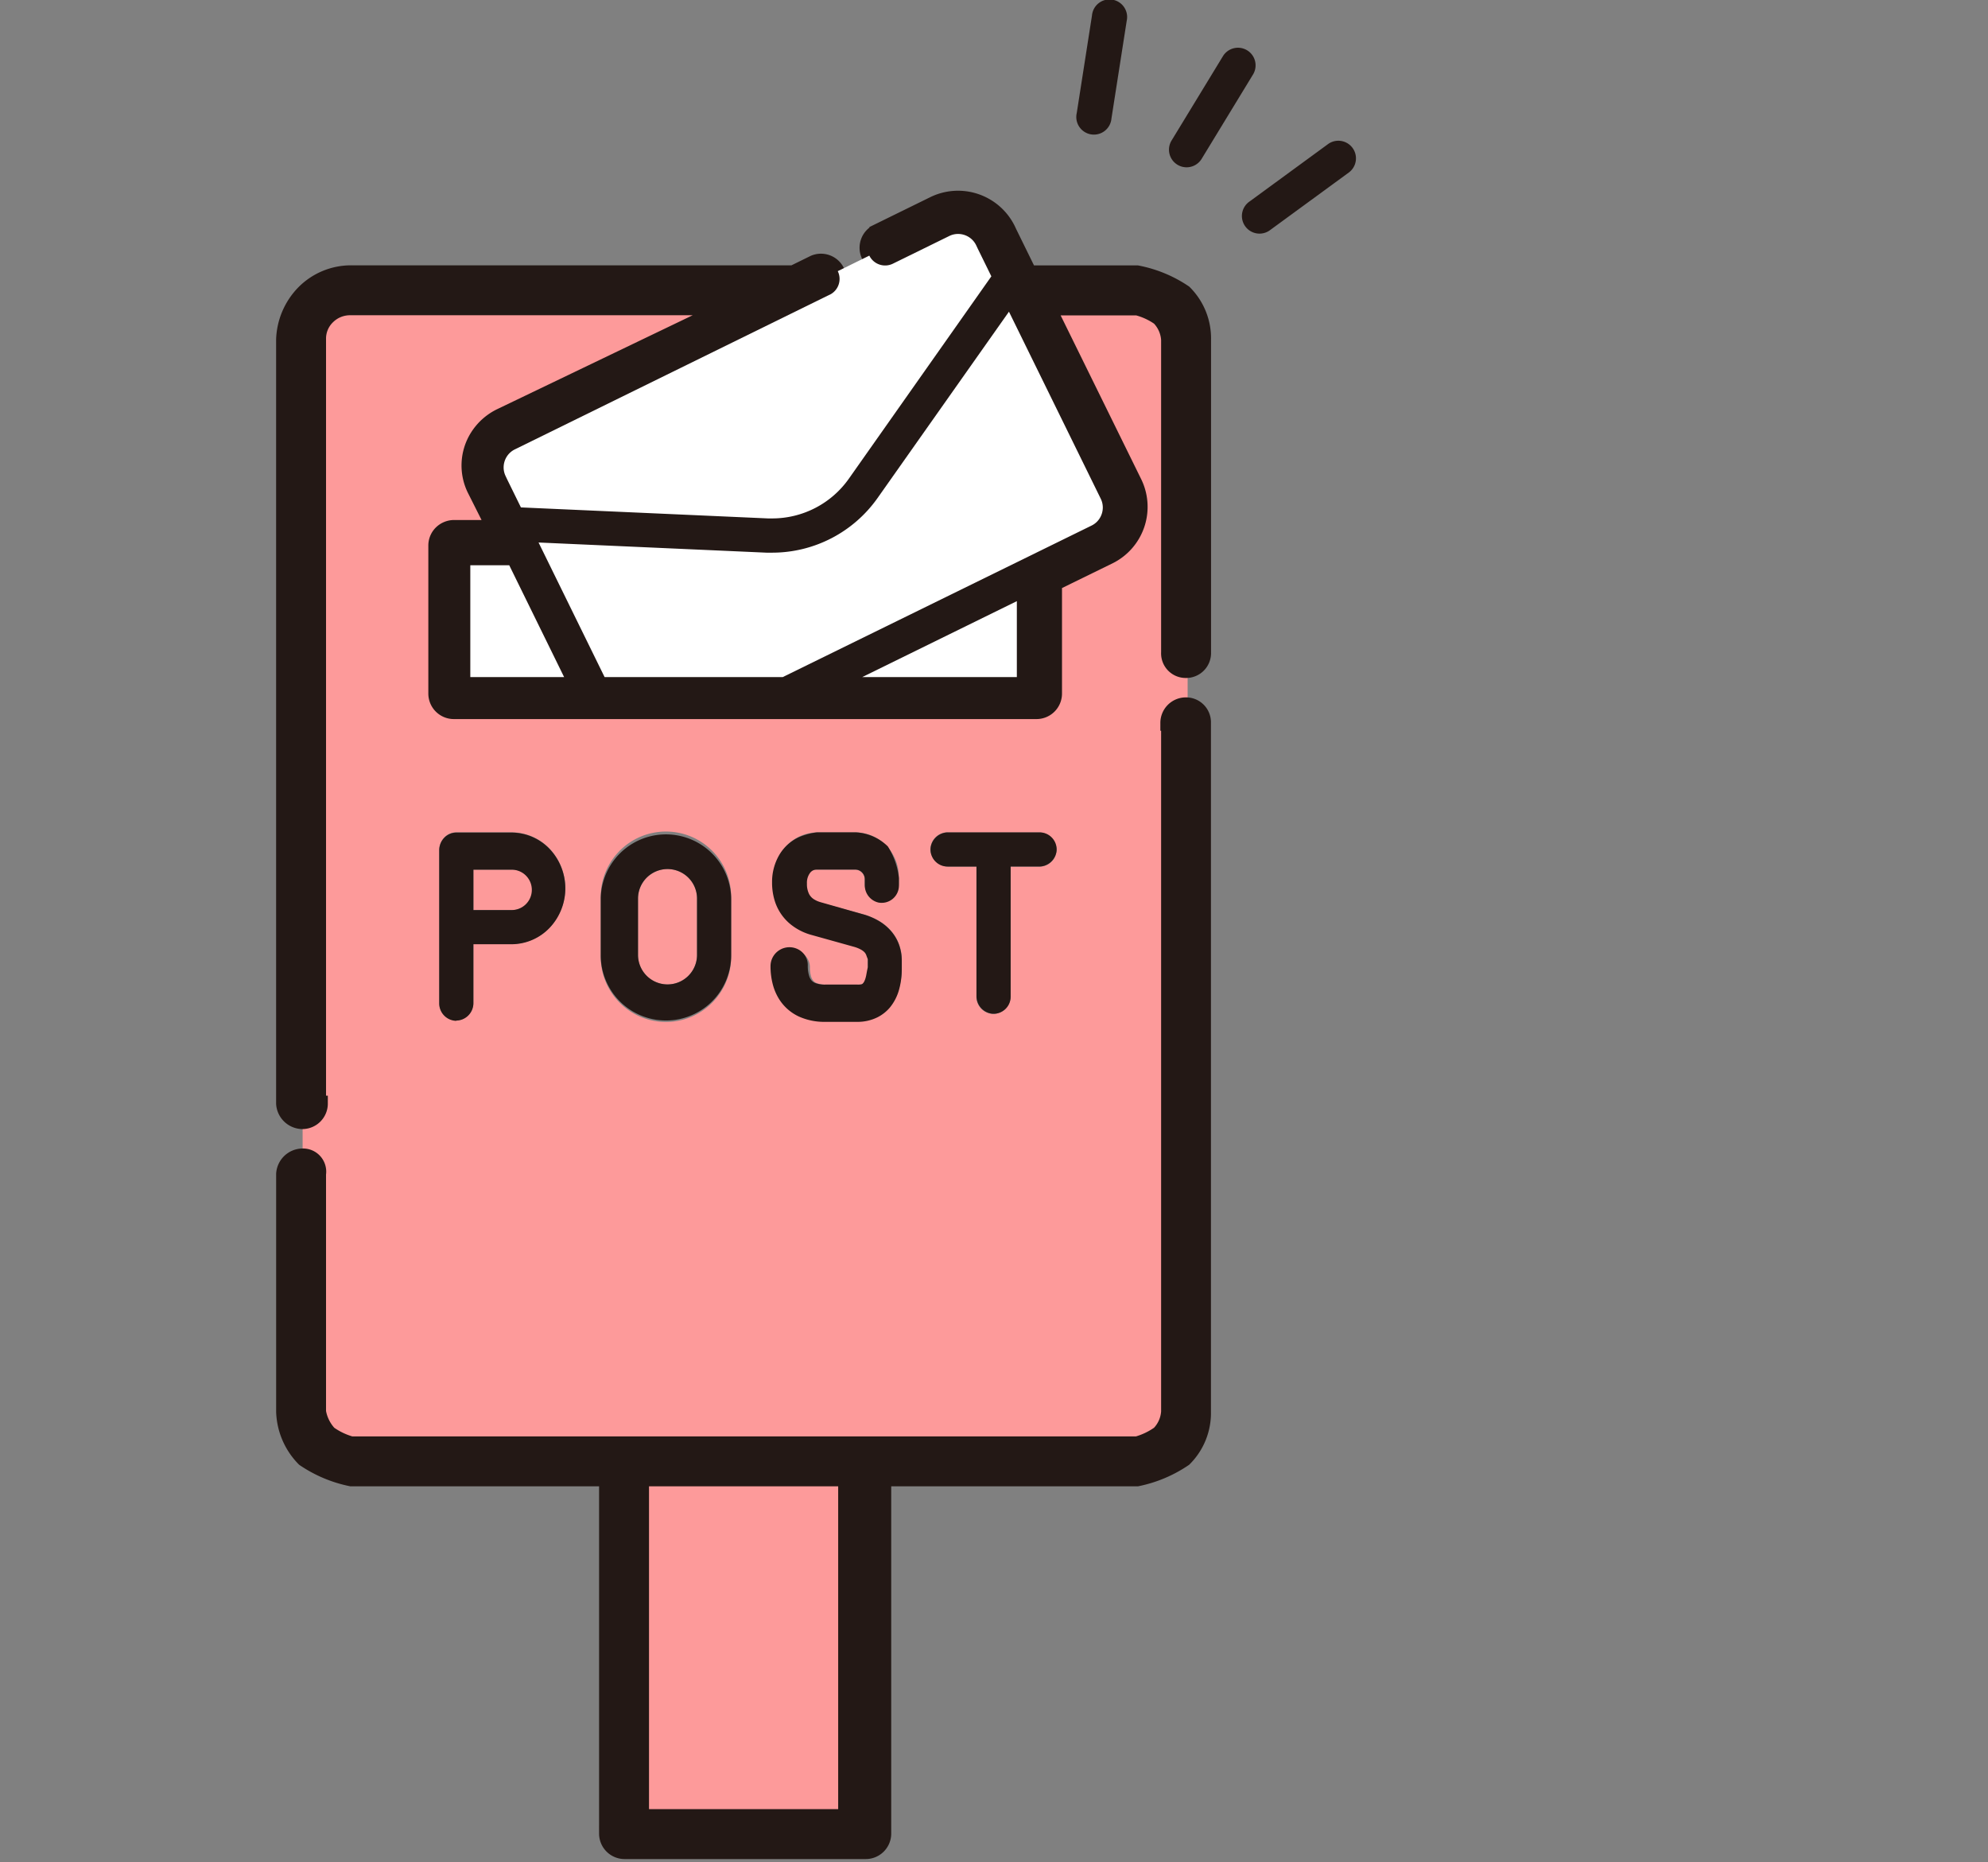
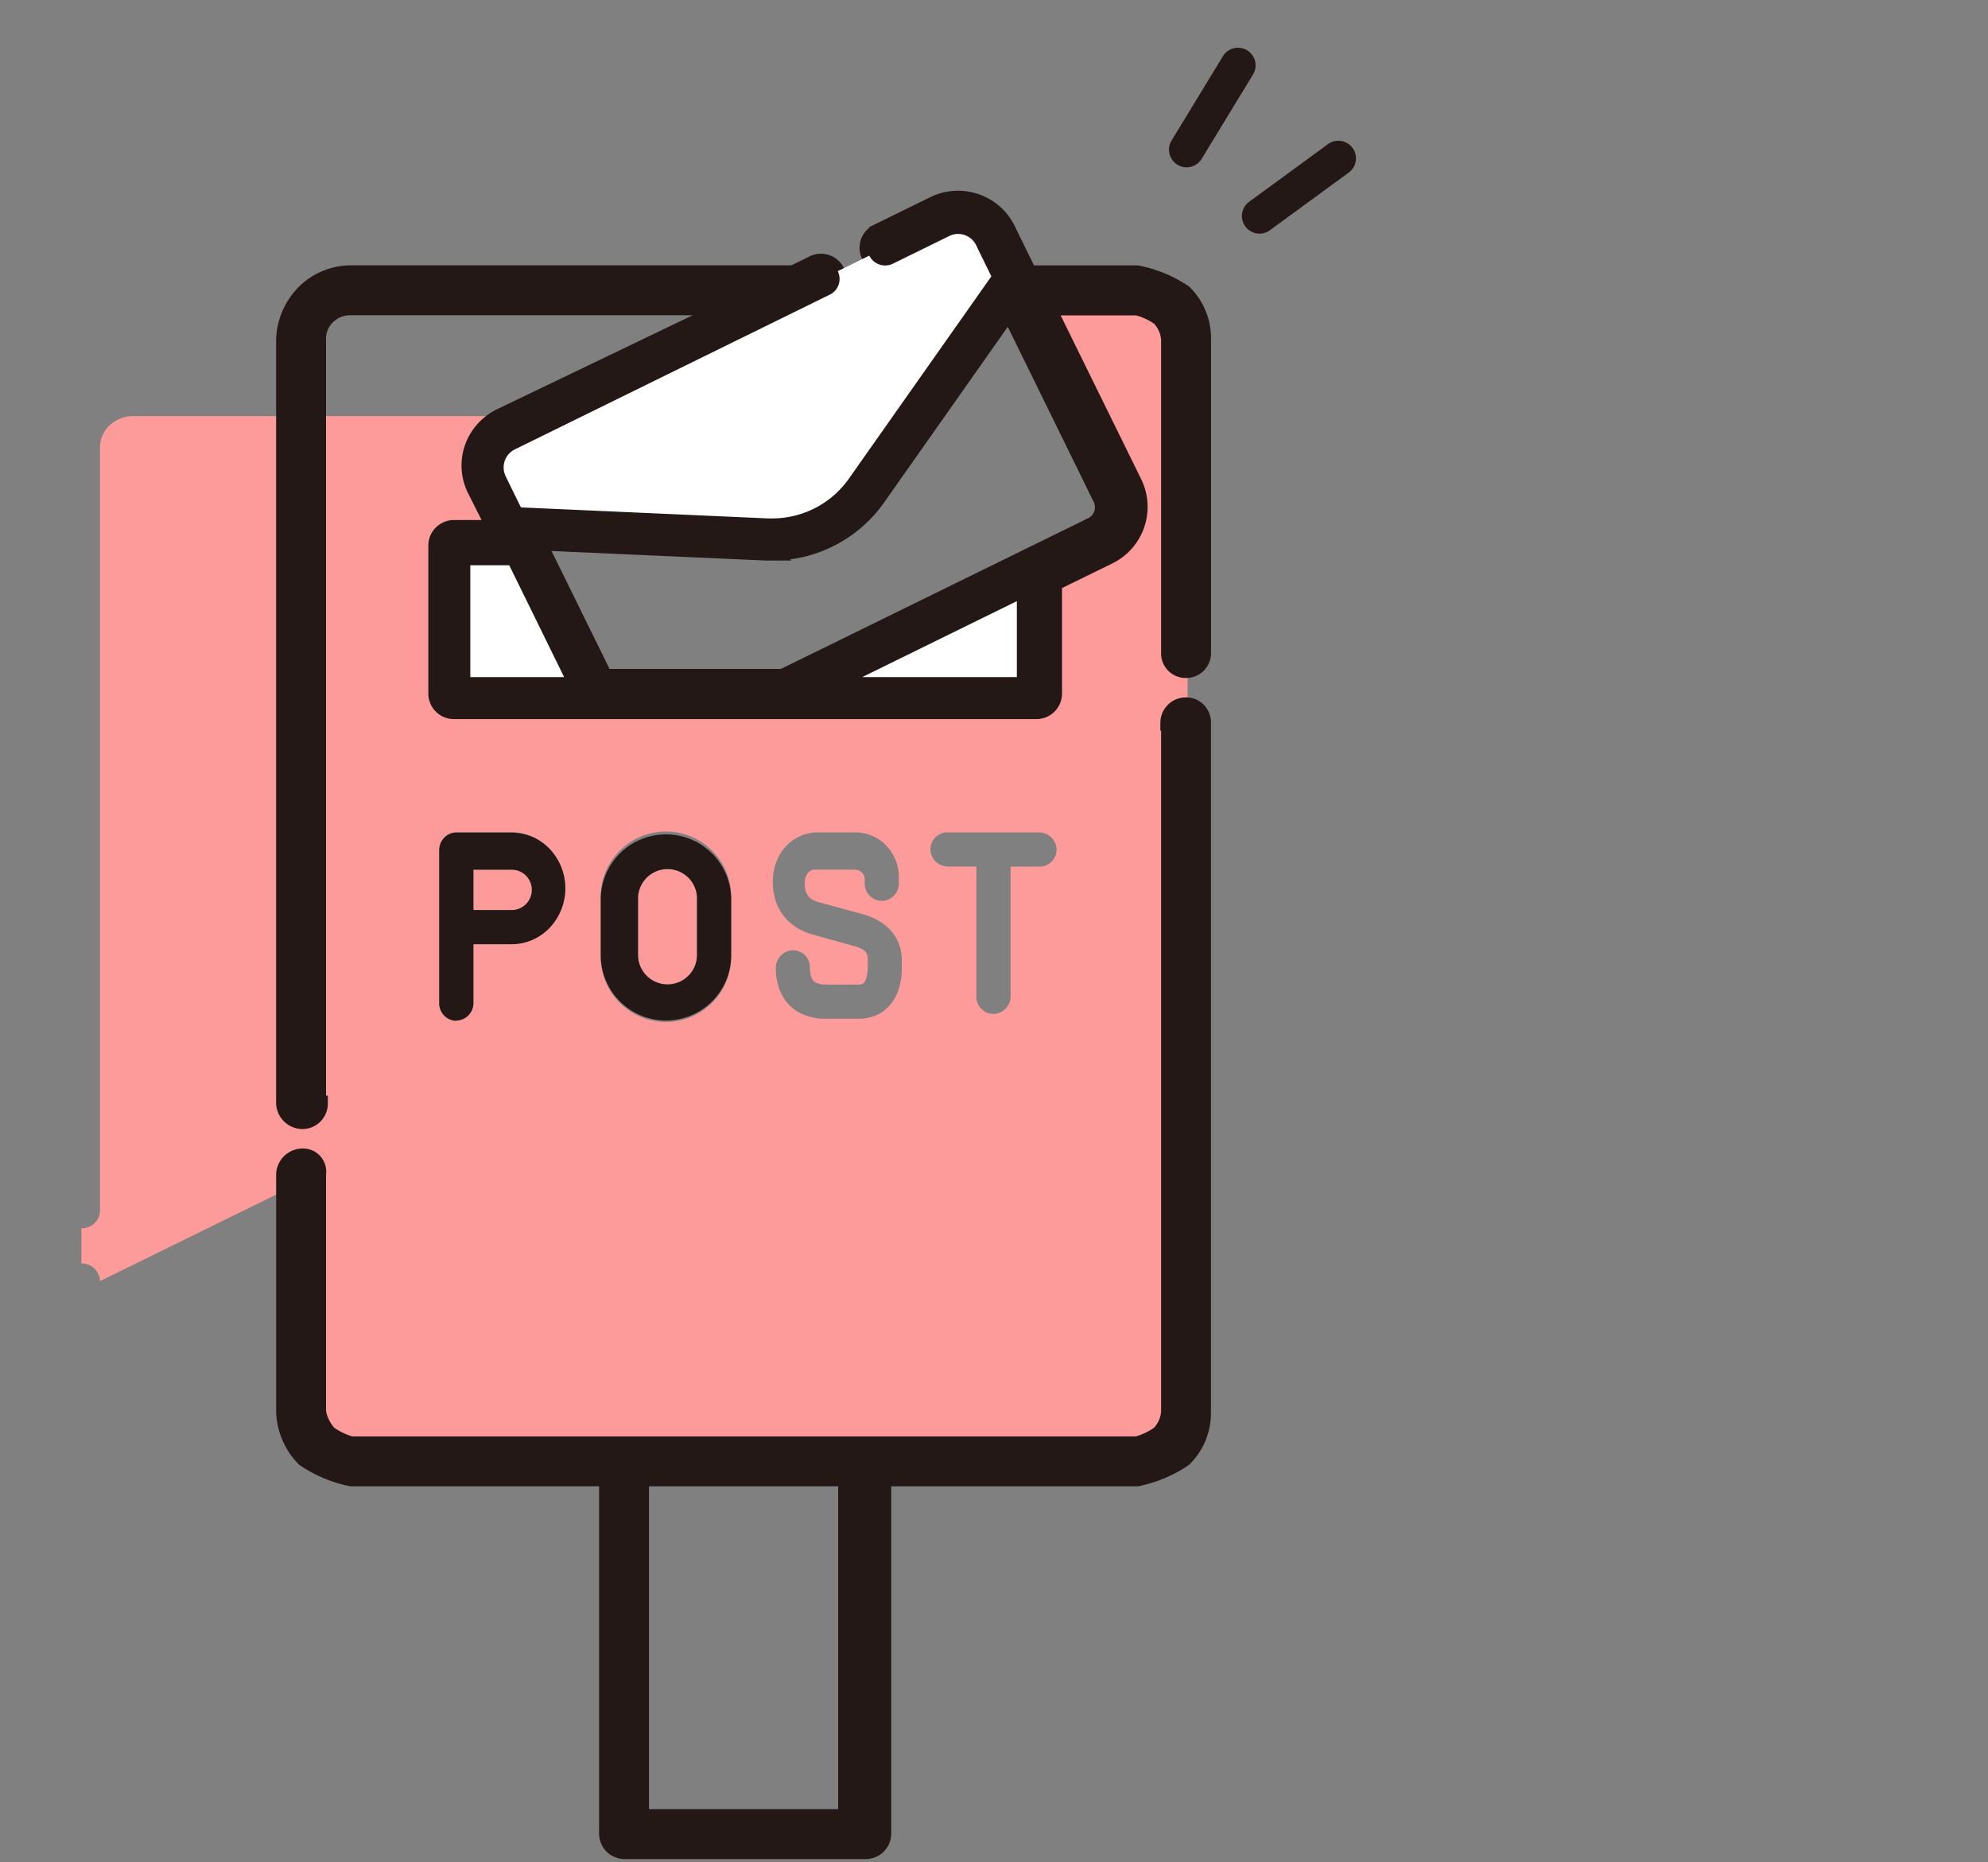
<svg xmlns="http://www.w3.org/2000/svg" width="63" height="59" viewBox="0 0 63 59">
  <rect x="0" y="0" width="63" height="59" fill="#808080" stroke="none" />
  <defs>
    <clipPath id="a">
      <path data-name="長方形 11594" transform="translate(1005 5990)" fill="#fff" stroke="#707070" d="M0 0h63v59H0z" />
    </clipPath>
  </defs>
  <g data-name="マスクグループ 350" transform="translate(-1005 -5990)" clip-path="url(#a)">
    <g data-name="グループ 8412">
-       <path data-name="パス 182" d="M1025.317 6036.841h6.495v10.726h-6.495z" fill="#fd9a9a" />
      <g data-name="グループ 511">
        <g data-name="グループ 653">
          <path data-name="パス 166" d="M1021.692 6018.645a.64.64 0 00-.452-1.092h-1.237v1.279h1.237a.635.635 0 00.452-.187" fill="#fd9a9a" />
-           <path data-name="パス 167" d="M1018.92 6016.935a.57.57 0 01.159-.4.53.53 0 01.383-.165h1.748a1.674 1.674 0 011.207.519 1.818 1.818 0 010 2.5 1.674 1.674 0 01-1.207.519h-1.208v1.849a.562.562 0 01-.432.559.548.548 0 01-.65-.55zm5.117 1.523a2.067 2.067 0 114.133 0v1.808a2.067 2.067 0 11-4.133 0zm8.436 1.768a.27.27 0 00-.071-.094.53.53 0 00-.1-.068 1.023 1.023 0 00-.215-.084l-1.344-.375a1.809 1.809 0 01-.7-.368 1.557 1.557 0 01-.463-.705 1.936 1.936 0 01-.089-.6 1.692 1.692 0 01.226-.864 1.416 1.416 0 01.633-.574 1.375 1.375 0 01.569-.122h1.19a1.358 1.358 0 01.976.417 1.443 1.443 0 01.4 1.006v.179a.561.561 0 01-.432.558.547.547 0 01-.65-.547v-.125a.3.3 0 00-.092-.217.315.315 0 00-.222-.09h-1.27a.265.265 0 00-.109.022.277.277 0 00-.092.067.508.508 0 00-.114.351.684.684 0 00.071.336.442.442 0 00.17.171.829.829 0 00.207.085l1.373.374a2.169 2.169 0 01.515.21 1.552 1.552 0 01.439.371 1.356 1.356 0 01.2.347 1.455 1.455 0 01.1.54v.222a2.322 2.322 0 01-.077.615 1.487 1.487 0 01-.295.575 1.219 1.219 0 01-.366.292 1.362 1.362 0 01-.632.146h-1.033a1.789 1.789 0 01-.776-.16 1.349 1.349 0 01-.552-.48 1.524 1.524 0 01-.188-.416 2.036 2.036 0 01-.075-.523.565.565 0 01.5-.59.541.541 0 01.581.54.951.951 0 00.041.3.336.336 0 00.086.144.292.292 0 00.093.057.771.771 0 00.289.045h1.027a.333.333 0 00.122-.018.142.142 0 00.054-.037.274.274 0 00.038-.056.615.615 0 00.051-.144 1.35 1.35 0 00.032-.308v-.256a.353.353 0 00-.027-.148m2.555-3.853h2.887a.56.56 0 01.567.493.541.541 0 01-.539.59h-.916v4.097a.56.56 0 01-.493.567.541.541 0 01-.59-.539v-4.128h-.888a.56.56 0 01-.567-.493.541.541 0 01.539-.59m-19.847 10.776v7.524a.958.958 0 00.307.7 1.074 1.074 0 00.741.29h24.77a1.074 1.074 0 00.741-.29.958.958 0 00.307-.7v-21.808a.575.575 0 01.59-.558v-1.115a.575.575 0 01-.59-.558v-9.9a.957.957 0 00-.307-.7 1.074 1.074 0 00-.741-.29h-2.788l2.731 5.541a1.748 1.748 0 01-.8 2.343l-1.732.847v3.5a.558.558 0 01-.559.557h-18.469a.558.558 0 01-.559-.557v-4.689a.555.555 0 01.555-.555h1.246l-.547-1.114-.047-.095a1.745 1.745 0 01.8-2.336l7.011-3.442h-11.612a1.073 1.073 0 00-.741.29.957.957 0 00-.307.7v24.185a.575.575 0 01-.59.557v1.115a.575.575 0 01.59.558" fill="#fd9a9a" />
+           <path data-name="パス 167" d="M1018.92 6016.935a.57.57 0 01.159-.4.53.53 0 01.383-.165h1.748a1.674 1.674 0 011.207.519 1.818 1.818 0 010 2.5 1.674 1.674 0 01-1.207.519h-1.208v1.849a.562.562 0 01-.432.559.548.548 0 01-.65-.55zm5.117 1.523a2.067 2.067 0 114.133 0v1.808a2.067 2.067 0 11-4.133 0zm8.436 1.768a.27.27 0 00-.071-.094.53.53 0 00-.1-.068 1.023 1.023 0 00-.215-.084l-1.344-.375a1.809 1.809 0 01-.7-.368 1.557 1.557 0 01-.463-.705 1.936 1.936 0 01-.089-.6 1.692 1.692 0 01.226-.864 1.416 1.416 0 01.633-.574 1.375 1.375 0 01.569-.122h1.19a1.358 1.358 0 01.976.417 1.443 1.443 0 01.4 1.006v.179a.561.561 0 01-.432.558.547.547 0 01-.65-.547v-.125a.3.3 0 00-.092-.217.315.315 0 00-.222-.09h-1.27a.265.265 0 00-.109.022.277.277 0 00-.092.067.508.508 0 00-.114.351.684.684 0 00.071.336.442.442 0 00.17.171.829.829 0 00.207.085l1.373.374a2.169 2.169 0 01.515.21 1.552 1.552 0 01.439.371 1.356 1.356 0 01.2.347 1.455 1.455 0 01.1.54v.222a2.322 2.322 0 01-.077.615 1.487 1.487 0 01-.295.575 1.219 1.219 0 01-.366.292 1.362 1.362 0 01-.632.146h-1.033a1.789 1.789 0 01-.776-.16 1.349 1.349 0 01-.552-.48 1.524 1.524 0 01-.188-.416 2.036 2.036 0 01-.075-.523.565.565 0 01.5-.59.541.541 0 01.581.54.951.951 0 00.041.3.336.336 0 00.086.144.292.292 0 00.093.057.771.771 0 00.289.045h1.027a.333.333 0 00.122-.018.142.142 0 00.054-.037.274.274 0 00.038-.056.615.615 0 00.051-.144 1.35 1.35 0 00.032-.308v-.256a.353.353 0 00-.027-.148m2.555-3.853h2.887a.56.56 0 01.567.493.541.541 0 01-.539.59h-.916v4.097a.56.56 0 01-.493.567.541.541 0 01-.59-.539v-4.128h-.888a.56.56 0 01-.567-.493.541.541 0 01.539-.59m-19.847 10.776v7.524a.958.958 0 00.307.7 1.074 1.074 0 00.741.29h24.77a1.074 1.074 0 00.741-.29.958.958 0 00.307-.7v-21.808a.575.575 0 01.59-.558v-1.115a.575.575 0 01-.59-.558v-9.9a.957.957 0 00-.307-.7 1.074 1.074 0 00-.741-.29h-2.788l2.731 5.541a1.748 1.748 0 01-.8 2.343l-1.732.847v3.5a.558.558 0 01-.559.557h-18.469a.558.558 0 01-.559-.557v-4.689a.555.555 0 01.555-.555h1.246l-.547-1.114-.047-.095a1.745 1.745 0 01.8-2.336h-11.612a1.073 1.073 0 00-.741.29.957.957 0 00-.307.7v24.185a.575.575 0 01-.59.557v1.115a.575.575 0 01.59.558" fill="#fd9a9a" />
          <path data-name="パス 168" d="M1026.154 6021.189a.935.935 0 00.935-.935v-1.785a.935.935 0 00-1.87 0v1.785a.935.935 0 00.935.935" fill="#fd9a9a" />
          <path data-name="パス 169" d="M1021.139 6007.91l1.739 3.543h-2.978v-3.543zm8.15-.4h.183a4.088 4.088 0 003.341-1.734l4.162-5.91 2.908 5.924a.633.633 0 01.066.28.644.644 0 01-.094.334.632.632 0 01-.263.239l-9.786 4.8h-5.645l-2.094-4.255zm7.936 3.942h-4.9l4.9-2.406zm-22.143 13.512v-24.237a.969.969 0 01.3-.7 1.014 1.014 0 01.713-.289h11.954l-7.175 3.446a1.768 1.768 0 00-.737.656 1.709 1.709 0 00-.079 1.676l.048.095.56 1.114h-1.276a.579.579 0 00-.4.163.553.553 0 00-.166.393v4.694a.558.558 0 00.559.557h18.463a.558.558 0 00.559-.557v-3.5l1.732-.847a1.746 1.746 0 00.8-2.343l-2.727-5.543h2.826a2.148 2.148 0 01.7.322 1.1 1.1 0 01.31.7v9.908a.529.529 0 00.537.558.539.539 0 00.545-.558v-9.908a2.038 2.038 0 00-.6-1.489 4.013 4.013 0 00-1.489-.616h-3.427l-.631-1.286-.047-.1a1.753 1.753 0 00-2.347-.8l-1.785.876a.558.558 0 00-.255.747h0a.558.558 0 00.747.255l1.785-.876a.631.631 0 01.28-.066.644.644 0 01.334.094.631.631 0 01.239.263l.047.1.435.886-4.514 6.408a2.972 2.972 0 01-2.429 1.261h-.133l-7.832-.349-.435-.886-.047-.1a.631.631 0 01-.066-.28.643.643 0 01.094-.334.632.632 0 01.263-.239l9.974-4.9a.558.558 0 00-.492-1l-.657.323h-14.012a2.1 2.1 0 00-1.489.616 2.222 2.222 0 00-.639 1.492v24.2a.593.593 0 00.581.558.558.558 0 00.558-.558z" fill="#231815" stroke="#231815" stroke-width=".5" />
          <path data-name="パス 170" d="M1031.812 6047.568h-6.495v-10.727h6.495zm10.234-34.665v21.822a1.1 1.1 0 01-.31.7 2.261 2.261 0 01-.7.334h-24.908a2.259 2.259 0 01-.7-.334 1.358 1.358 0 01-.346-.7v-7.529a.483.483 0 00-.5-.558.593.593 0 00-.581.558v7.529a2.222 2.222 0 00.639 1.489 4.1 4.1 0 001.489.627h8.106v11.252a.558.558 0 00.558.557h7.642a.558.558 0 00.558-.557v-11.252h8.043a4.1 4.1 0 001.489-.627 2.038 2.038 0 00.6-1.489v-21.822a.539.539 0 00-.545-.558.558.558 0 00-.558.558z" fill="#231815" stroke="#231815" stroke-width=".5" />
          <path data-name="パス 171" d="M1037.224 6011.452v-2.406l-4.9 2.406z" fill="#fff" />
          <path data-name="パス 172" d="M1019.904 6011.452h2.973l-1.739-3.543h-1.234z" fill="#fff" />
          <path data-name="パス 173" d="M1025.219 6018.469a.935.935 0 011.87 0v1.785a.935.935 0 01-1.87 0zm.886 3.863a2.066 2.066 0 002.066-2.067v-1.808a2.067 2.067 0 00-4.133 0v1.808a2.066 2.066 0 002.067 2.067" fill="#231815" />
          <path data-name="パス 174" d="M1020.002 6017.554h1.237a.64.64 0 010 1.279h-1.237zm-.541 4.781a.552.552 0 00.541-.561v-1.858h1.208a1.674 1.674 0 001.207-.519 1.818 1.818 0 000-2.5 1.674 1.674 0 00-1.207-.519h-1.749a.53.53 0 00-.383.165.57.57 0 00-.159.4v4.839a.552.552 0 00.541.561" fill="#231815" />
-           <path data-name="パス 175" d="M1035.029 6017.456h.916v4.094a.56.56 0 00.493.567.541.541 0 00.59-.539v-4.123h.888a.56.56 0 00.567-.493.541.541 0 00-.539-.59h-2.887a.56.56 0 00-.567.493.541.541 0 00.539.59" fill="#231815" />
-           <path data-name="パス 176" d="M1032.438 6020.953a.614.614 0 01-.051.144.274.274 0 01-.037.055.134.134 0 01-.05.036.656.656 0 01-.126.007h-1.021a.84.84 0 01-.316-.05.317.317 0 01-.1-.062.366.366 0 01-.093-.158 1.054 1.054 0 01-.045-.338.562.562 0 00-.327-.52.6.6 0 00-.854.533 2.262 2.262 0 00.082.625 1.663 1.663 0 00.205.453 1.471 1.471 0 00.6.523 1.95 1.95 0 00.846.174h1.015a1.406 1.406 0 00.654-.151 1.259 1.259 0 00.378-.3 1.536 1.536 0 00.3-.594 2.4 2.4 0 00.079-.636v-.256a1.49 1.49 0 00-.1-.542 1.367 1.367 0 00-.2-.348 1.532 1.532 0 00-.43-.372 2.092 2.092 0 00-.5-.21l-1.339-.381a.8.8 0 01-.2-.085.44.44 0 01-.166-.171.7.7 0 01-.07-.337.517.517 0 01.111-.352.27.27 0 01.09-.067.254.254 0 01.107-.022h1.227a.291.291 0 01.211.09.309.309 0 01.087.217v.179a.561.561 0 00.432.558.547.547 0 00.65-.547v-.227a2.312 2.312 0 00-.353-1.006 1.573 1.573 0 00-1.006-.444h-1.238a2.049 2.049 0 00-.567.15 1.411 1.411 0 00-.631.572 1.687 1.687 0 00-.225.862 1.933 1.933 0 00.089.6 1.552 1.552 0 00.462.7 1.8 1.8 0 00.7.367l1.34.374a1.026 1.026 0 01.215.084.522.522 0 01.1.068.27.27 0 01.071.094c.015.033.026.076.058.148v.256c-.031.119-.043.225-.063.307" fill="#231815" />
          <path data-name="パス 177" d="M1031.291 5999.337l-9.974 4.9a.632.632 0 00-.263.239.643.643 0 00-.094.334.631.631 0 00.066.28l.047.1.435.886 7.832.349h.133a2.972 2.972 0 002.429-1.261l4.514-6.409-.435-.886-.047-.1a.631.631 0 00-.239-.263.644.644 0 00-.334-.094.631.631 0 00-.28.066l-1.785.876a.558.558 0 01-.747-.255l-1 .492a.558.558 0 01-.255.747" fill="#fff" />
-           <path data-name="パス 178" d="M1029.805 6011.452l9.786-4.8a.632.632 0 00.263-.239.644.644 0 00.094-.334.634.634 0 00-.066-.28l-2.908-5.924-4.162 5.901a4.088 4.088 0 01-3.341 1.734h-.183l-7.221-.322 2.093 4.264z" fill="#fff" />
-           <path data-name="パス 179" d="M1039.605 5990.492l-.483 3.091a.558.558 0 101.1.172l.483-3.091a.558.558 0 10-1.1-.172" fill="#231815" />
          <path data-name="パス 180" d="M1044.522 5991.594a.558.558 0 00-.767.186l-1.628 2.672a.558.558 0 10.953.581l1.628-2.672a.558.558 0 00-.186-.767" fill="#231815" />
          <path data-name="パス 181" d="M1047.097 5994.557l-2.526 1.847a.558.558 0 00.659.9l2.526-1.847a.558.558 0 00-.659-.9" fill="#231815" />
        </g>
      </g>
    </g>
  </g>
</svg>